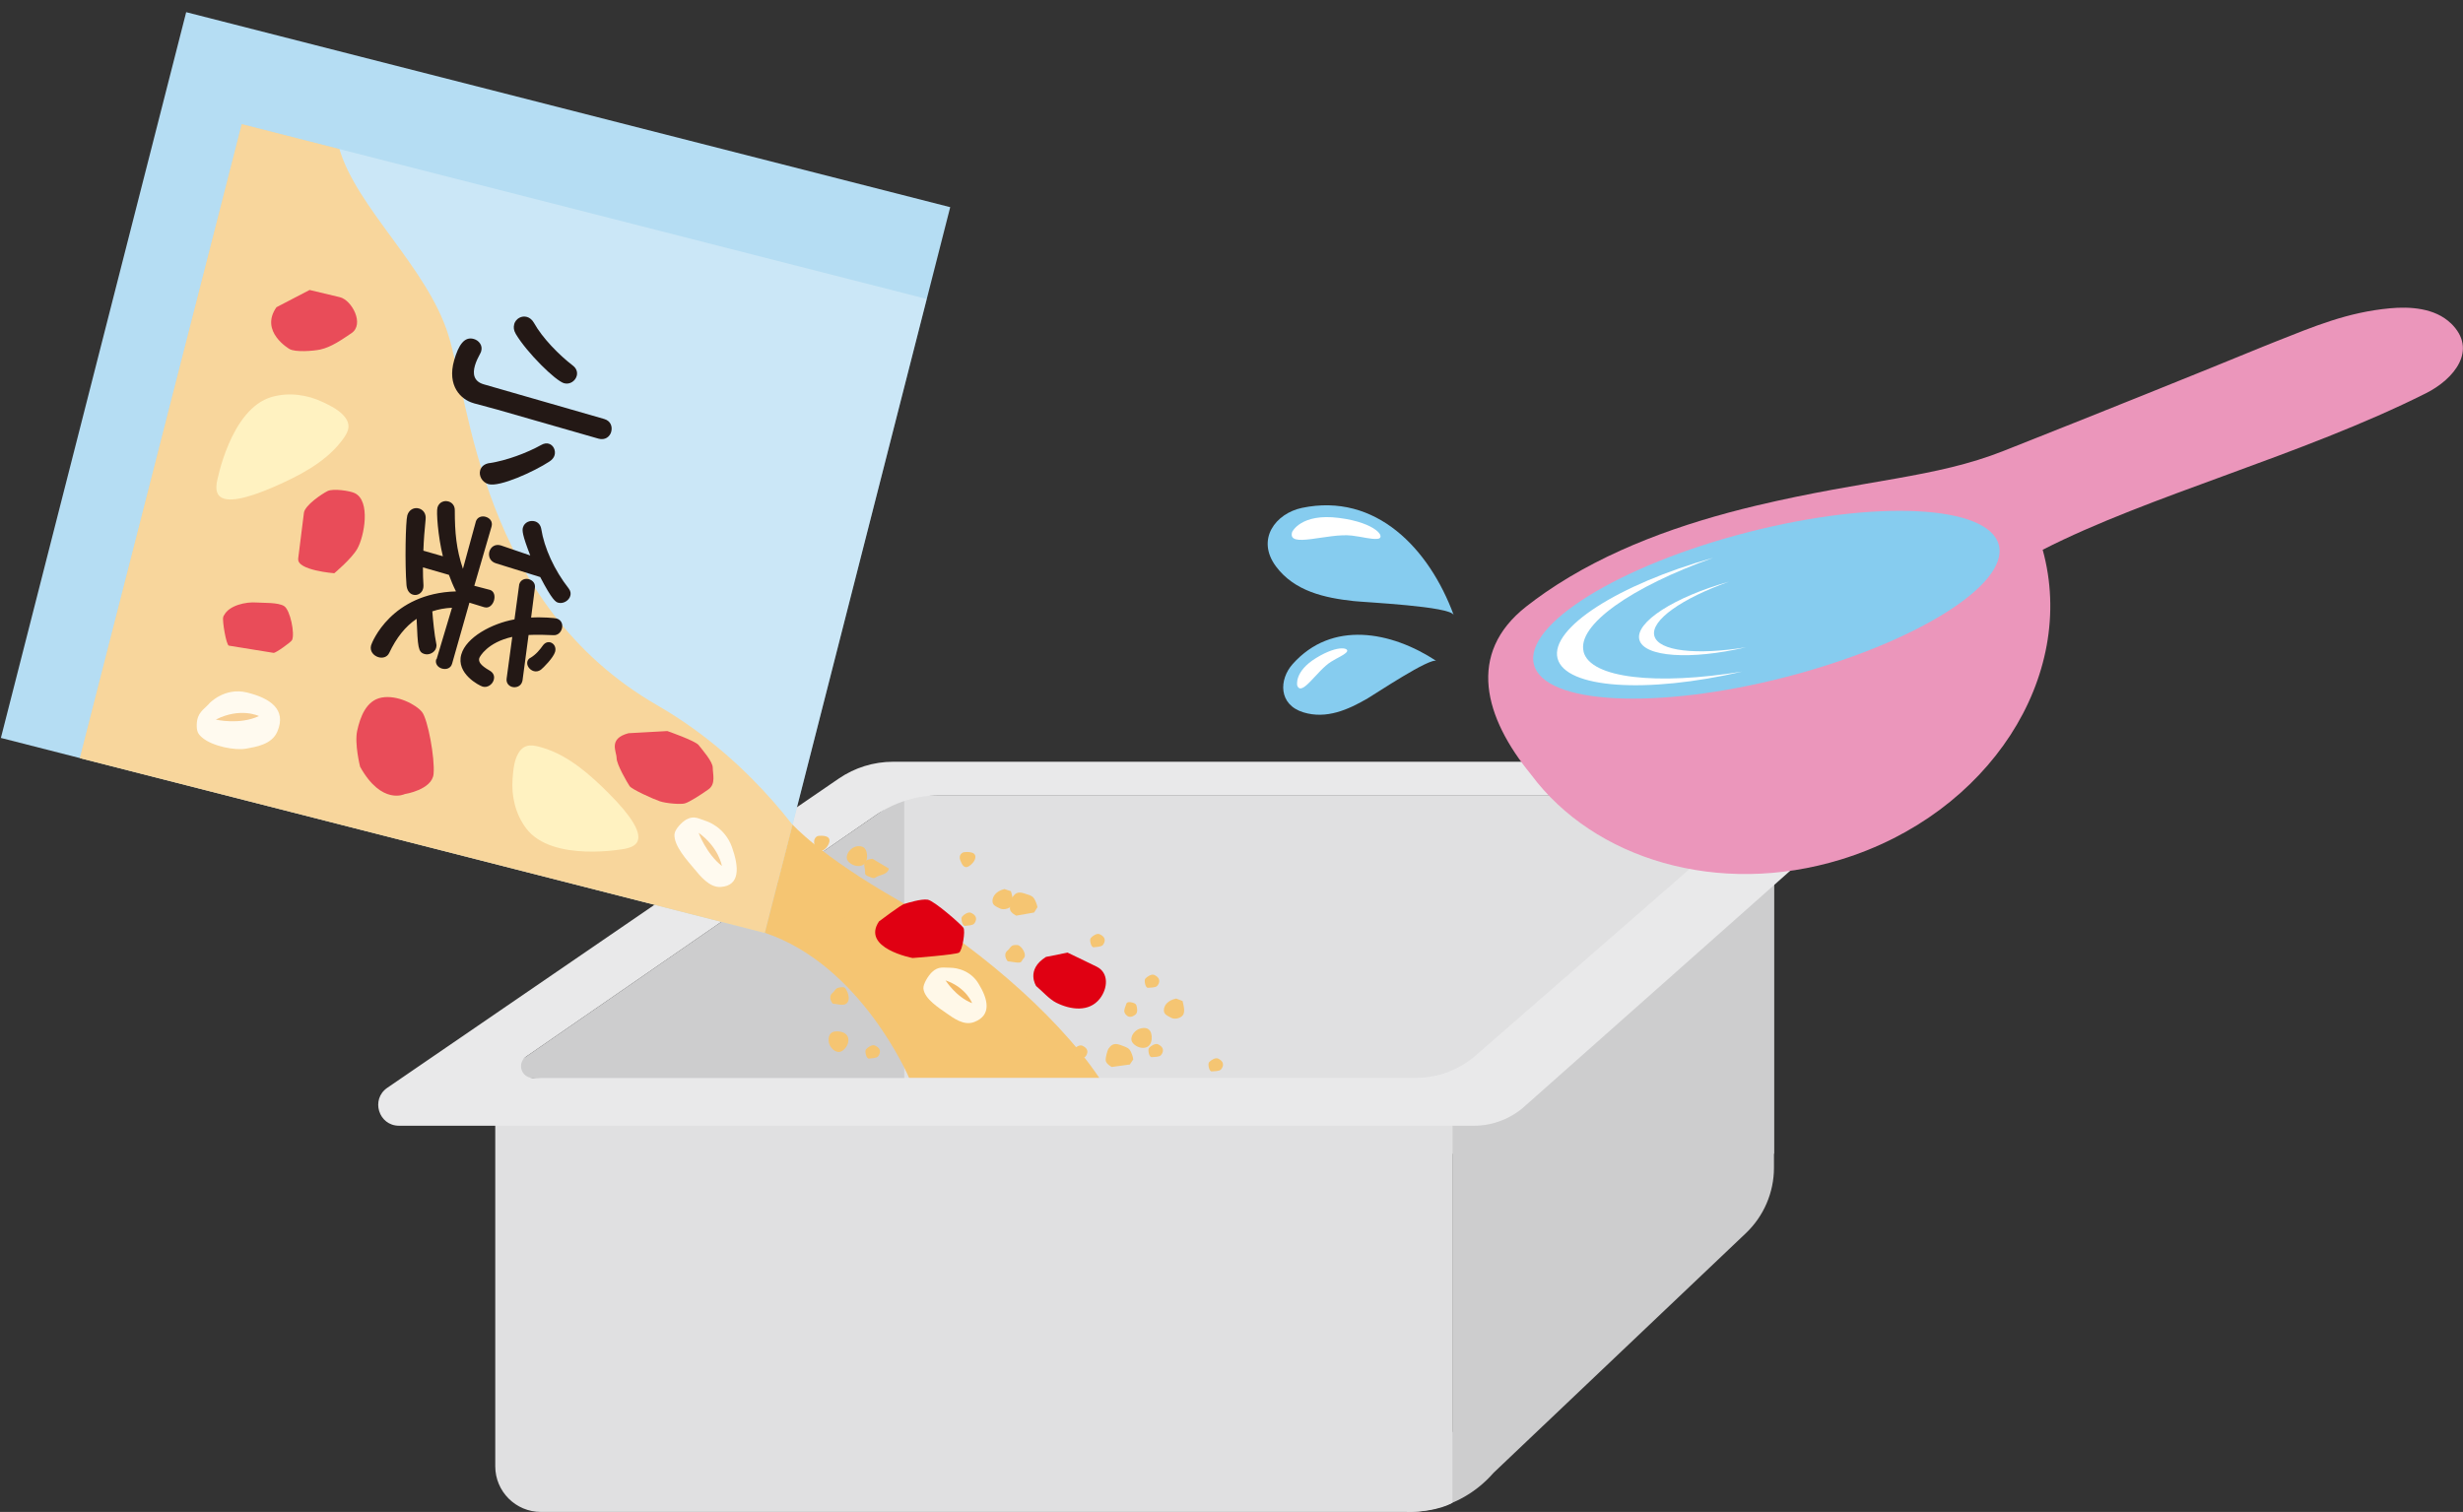
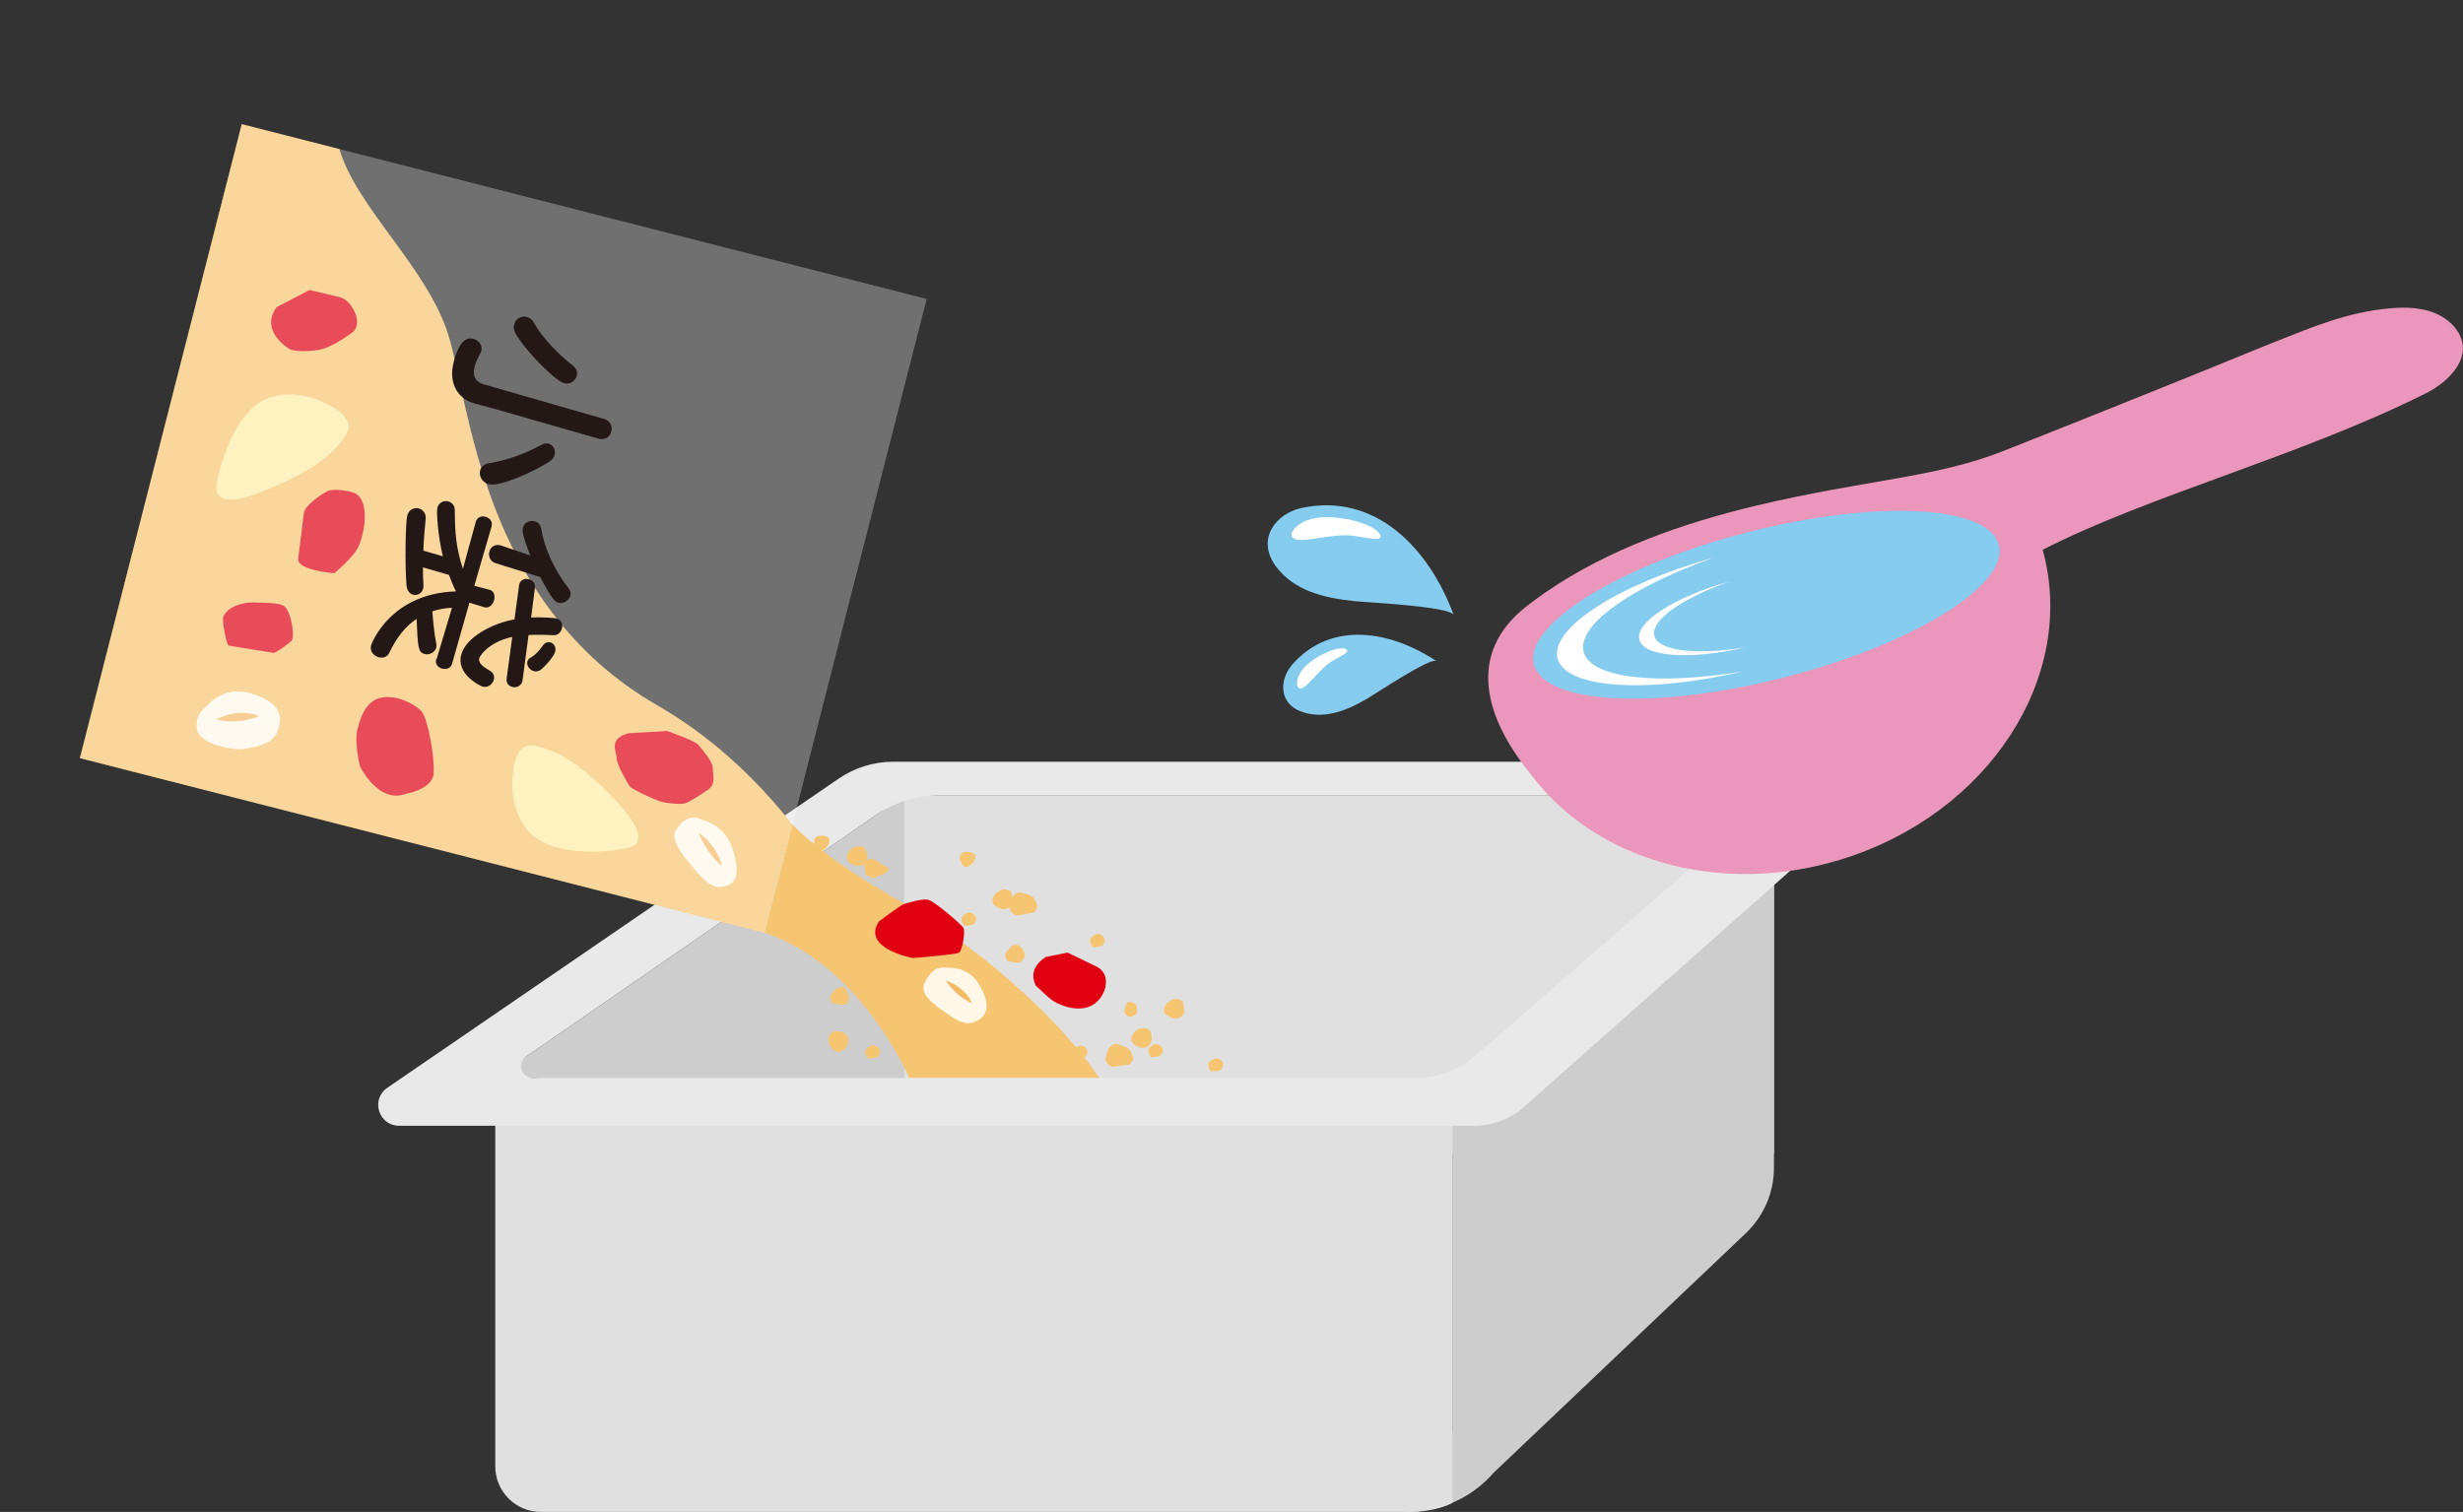
<svg xmlns="http://www.w3.org/2000/svg" id="_レイヤー_2" width="272.78" height="167.48" viewBox="0 0 272.78 167.48">
  <rect x="0" y="0" width="272.78" height="167.48" fill="#333333" stroke="none" />
  <defs>
    <style>.cls-1{fill:none;}.cls-2{fill:#e9e9ea;}.cls-3{fill:#cdcdce;}.cls-4{fill:#fff8e8;}.cls-5{fill:#eb96bb;}.cls-6{opacity:.3;}.cls-6,.cls-7{fill:#fff;}.cls-8{fill:#e0e0e1;}.cls-9{fill:#231815;}.cls-10{fill:#86ccef;}.cls-11{fill:#e00012;}.cls-12{fill:#f5c572;}.cls-13{fill:#ffeca7;}.cls-14{clip-path:url(#clippath);}.cls-15{fill:#f3ba68;}.cls-16{fill:#b5ddf3;}</style>
    <clipPath id="clippath">
      <rect class="cls-1" x="19.5" y="19.4" width="72.48" height="78.29" transform="translate(126.25 19.02) rotate(104.32)" />
    </clipPath>
  </defs>
  <g id="OL">
    <polygon class="cls-3" points="160.59 119.4 54.86 119.4 100.15 88.12 196.47 88.12 160.59 119.4" />
    <rect class="cls-8" x="100.15" y="88.12" width="96.32" height="39.68" />
    <path class="cls-3" d="M188.66,100.5c-2.93-.68-6.18-.1-8.82,2.23l-15.58,13.68c-2.17,1.9-3.41,4.64-3.41,7.53v34.68l-2.37-.33-2.68,9.19s5.51.36,9.62-4.34l27.93-26.53c1.99-1.89,3.12-4.52,3.12-7.26v-35.13l-7.81,6.29Z" />
    <path class="cls-8" d="M155.8,119.4H59.91c-2.79,0-5.06,2.26-5.06,5.06v37.96c0,2.79,2.26,5.06,5.06,5.06h95.89c3.52,0,5.06-1.02,5.06-1.02v-42c0-2.79-2.26-5.06-5.06-5.06Z" />
    <path class="cls-2" d="M205.63,84.38h-106.72c-2.14,0-4.24.65-6.01,1.86l-50.01,34.26c-1.86,1.28-.96,4.2,1.3,4.2h119.05c2.1,0,4.12-.79,5.67-2.2l38.32-34c1.59-1.46.56-4.11-1.6-4.11ZM156.84,119.4H59c-1.27,0-1.78-1.64-.73-2.36l38.72-26.74c2.06-1.42,4.51-2.19,7.01-2.19h87.81c1.61,0,2.36,2,1.15,3.06l-29.53,25.75c-1.82,1.59-4.16,2.47-6.58,2.47Z" />
-     <rect class="cls-16" x="11.17" y="8.67" width="82.97" height="87.33" transform="translate(116.4 14.27) rotate(104.32)" />
    <g class="cls-14">
      <path class="cls-12" d="M30.83,0s4.82,9.95,6.76,16.51c1.95,6.56,9.68,13.06,12.05,20.54,2.37,7.48,3.63,29.85,23.19,41.1,11.2,6.44,17.23,16.46,17.23,16.46l.54,8.22-2.54,8.65s-43.97-8.65-49.61-8.48c-5.64.18-38.46-4.16-38.46-4.16L25.31,1.01l5.53-1.01Z" />
    </g>
    <path class="cls-4" d="M23.16,77.94s1.68-1.85,4.2-1.23,4.41,1.85,3.36,4.32c-.62,1.47-2.44,1.71-3.47,1.9-1.22.22-3.72-.26-4.85-1.22-.46-.39-.63-.68-.61-1.46.04-1.31.76-1.63,1.37-2.3Z" />
    <path class="cls-15" d="M23.9,79.71s2.62.62,4.78-.39c0,0-2.05-1-4.78.39Z" />
    <path class="cls-4" d="M78.2,90.95s2.04.6,2.86,2.87c.81,2.27.91,4.28-1.23,4.43-1.28.09-2.32-1.27-2.95-2.02-.74-.89-2.27-2.53-2.18-3.82.04-.53.78-1.33,1.31-1.63.89-.5,1.45-.05,2.19.17Z" />
    <path class="cls-15" d="M77.37,92.25s.87,2.35,2.58,3.67c0,0-.33-2.04-2.58-3.67Z" />
    <path class="cls-11" d="M69.6,81.22l4.31-.24s3.11,1.08,3.47,1.56,1.56,1.8,1.56,2.51.36,1.8-.48,2.39c-.84.6-2.15,1.44-2.63,1.56s-2.03,0-2.75-.24-3.11-1.32-3.35-1.68-1.44-2.39-1.44-3.11-.96-2.15,1.32-2.75Z" />
    <path class="cls-11" d="M39.88,84.93s-.64-2.55-.32-3.99c.32-1.44.96-3.35,2.71-3.67,1.76-.32,3.83.8,4.47,1.6s1.44,5.11,1.28,6.86c-.16,1.76-3.19,2.23-3.19,2.23,0,0-2.55,1.28-4.95-3.03Z" />
    <path class="cls-13" d="M24.02,53.41s1.47-8.12,6.08-9.44c1.9-.54,3.93-.26,5.7.59.82.39,1.82.89,2.4,1.64.83,1.07.21,1.92-.53,2.85-1.81,2.26-4.65,3.7-7.24,4.84-7.14,3.13-6.49.28-6.42-.48Z" />
    <path class="cls-13" d="M69.29,94.01s-8.1,1.58-11-2.23c-1.2-1.58-1.67-3.57-1.52-5.53.07-.91.16-2.02.65-2.83.7-1.17,1.72-.89,2.84-.54,2.77.86,5.14,2.98,7.14,4.98,5.51,5.51,2.62,5.94,1.89,6.15Z" />
    <path class="cls-11" d="M24.82,68.15c.56-1.11,2.45-1.5,3.57-1.41.77.06,2.41-.03,3.08.4.68.44,1.21,3.09.87,3.77-.11.22-1.82,1.45-2.04,1.41,0,0-4.94-.8-4.95-.8-.3-.05-.75-2.79-.63-3.16.02-.08.05-.15.09-.22Z" />
    <path class="cls-11" d="M33.02,61.91s.64-5.1.64-5.11c.11-.82,1.96-2.08,2.63-2.41.59-.29,2.42-.04,2.99.23,1.81.86,1.06,4.82.29,6.17-.64,1.12-2.55,2.71-2.55,2.71,0,0-4.15-.32-3.99-1.6Z" />
    <path class="cls-11" d="M30.62,34.03l3.67-1.91,3.35.8c1.33.32,2.76,3,1.28,3.99-1.03.69-2.23,1.55-3.46,1.81-.76.16-2.74.32-3.4-.06,0,0-3.35-1.92-1.44-4.63Z" />
    <rect class="cls-6" x="19.5" y="19.4" width="72.48" height="78.29" transform="translate(126.25 19.02) rotate(104.32)" />
    <path class="cls-9" d="M52.46,44.66s-.02,0-.04-.01c-1.36-.39-2.94-1.89-2.12-4.75.48-1.66,1.12-2.66,2.18-2.35.56.16.99.71.82,1.32-.02.08-.05.19-.1.26-.24.44-.47.91-.6,1.36-.27.92-.13,1.76.97,2.08l13.34,3.84c.74.21.94.87.78,1.43-.15.53-.67.96-1.41.75l-11.25-3.23-2.56-.69ZM54.23,51.3c1.86-.29,4.09-1.11,5.71-2.01.31-.18.6-.21.84-.14.5.14.79.74.64,1.27-.07.25-.26.5-.55.69-1.71,1.13-5.55,2.87-6.77,2.52-.72-.21-1.09-.94-.92-1.53.11-.39.44-.72,1.05-.81ZM56.94,35.92c.18-.62.82-.99,1.43-.81.28.08.57.3.77.66.93,1.67,2.77,3.55,4.31,4.73.42.32.53.76.42,1.15-.16.55-.75.98-1.4.8-.95-.27-4.11-3.38-5.34-5.45-.24-.4-.27-.77-.18-1.07Z" />
    <path class="cls-9" d="M48.35,73.03l1.71-5.71c-.79.04-1.5.17-2.18.4.07.89.22,2.55.44,3.59.04.17.02.32-.02.46-.15.51-.77.82-1.27.68-.74-.21-.75-.73-.89-3.9-1.25.84-2.25,2.11-3.03,3.77-.23.49-.74.61-1.19.48-.54-.16-1-.66-.82-1.32.09-.31,2.22-5.76,9.4-5.97-.31-.62-.56-1.23-.78-1.83l-2.88-.83c0,.73.02,1.41.06,1.98,0,.16-.01.29-.05.41-.15.51-.66.77-1.12.63-.35-.1-.65-.43-.71-1.05-.19-2.34-.1-7.08.09-7.73.2-.68.8-.91,1.3-.76.43.12.8.54.73,1.19-.12,1.14-.21,2.34-.25,3.48l2.16.62c-.54-2.2-.74-4.93-.6-5.4.17-.6.75-.81,1.22-.67.39.11.71.45.7.98,0,2.47.17,4.31.9,6.48l1.42-5.19v-.02c.16-.53.67-.68,1.1-.55.45.13.81.52.65,1.08l-1.91,6.56,1.68.44h.02c.52.15.62.7.48,1.19-.14.47-.54.89-1.04.75h-.02s-1.66-.51-1.66-.51l-1.92,6.76c-.15.53-.66.67-1.12.54-.43-.12-.79-.52-.64-1.03v-.02ZM56.73,70.55c-2.75.61-3.6,2.19-3.65,2.35-.11.39.12.79,1.13,1.37.49.27.58.68.47,1.05-.14.49-.68.89-1.22.74-.41-.12-2.98-1.46-2.37-3.57.54-1.89,3.35-3.42,5.89-3.88l.5-3.7c.02-.06.01-.13.02-.17.16-.55.67-.7,1.08-.58.41.12.74.46.66.97l-.42,3.28c1.19-.08,2.65.05,2.82.1.56.16.72.67.59,1.13-.12.41-.45.74-.91.72-.9-.04-1.86-.07-2.78-.02l-.67,5.03s-.02.08-.04.15c-.15.51-.69.69-1.12.57-.37-.11-.67-.44-.6-.93l.62-4.58ZM58.73,61.54c-.9-2.32-.91-2.79-.81-3.12.17-.58.8-.82,1.32-.67.32.09.62.36.7.82.34,2.14,1.45,4.58,3.04,6.61.22.29.26.56.18.83-.15.53-.8.91-1.34.75-.28-.08-.65-.27-1.99-2.84l-4.9-1.52c-.67-.2-.87-.81-.73-1.3s.6-.87,1.25-.69c.02,0,.04.01.06.02l3.22,1.1ZM58.73,72.88c.65-.39,1.05-.9,1.41-1.4.23-.31.56-.4.82-.32.39.11.66.54.52,1.04-.19.66-1.31,1.78-1.58,1.99-.27.19-.55.22-.79.15-.48-.14-.82-.64-.7-1.07.04-.14.13-.3.32-.4Z" />
    <path class="cls-12" d="M87.77,91.33s3.01,3.41,11.59,8.32c7.77,4.45,17.38,12.3,22.38,19.74h-21.06s-5.27-12.47-15.97-16.06l3.07-12.01Z" />
    <path class="cls-12" d="M89.16,104.25s.03-.07.05-.09c.2-.23.66-.55.97-.42,1.01.45.37,1.19.36,1.2-.19.22-.73.21-.99.25-.31.05-.47-.72-.39-.94Z" />
-     <path class="cls-12" d="M126.81,108.47s.03-.06.06-.09c.2-.22.68-.52.98-.38.99.49.32,1.2.31,1.21-.2.21-.74.18-1,.21-.31.04-.44-.73-.35-.95Z" />
    <path class="cls-12" d="M127.22,116.15s.03-.06.06-.09c.2-.22.68-.52.98-.38.99.49.32,1.2.31,1.21-.2.21-.74.18-1,.21-.31.04-.44-.73-.35-.95Z" />
    <path class="cls-12" d="M110.7,115.86s.03-.07.05-.09c.2-.23.66-.55.97-.42,1.01.45.37,1.19.36,1.2-.19.22-.73.21-.99.25-.31.05-.47-.72-.39-.94Z" />
    <path class="cls-12" d="M106.51,101.62s.03-.07.05-.09c.2-.23.66-.55.97-.42,1.01.45.37,1.19.36,1.2-.19.22-.73.21-.99.25-.31.05-.47-.72-.39-.94Z" />
    <path class="cls-12" d="M125.78,111.23s.05.06.06.09c.11.28.19.84-.07,1.05-.85.7-1.23-.21-1.23-.22-.11-.27.14-.74.22-.99.1-.3.85-.1,1.01.07Z" />
    <path class="cls-12" d="M95.87,116.32s.03-.07.05-.09c.2-.23.66-.55.97-.42,1.01.45.37,1.19.36,1.2-.19.22-.73.21-.99.25-.31.05-.47-.72-.39-.94Z" />
    <path class="cls-12" d="M120.76,103.99s.03-.07.05-.09c.2-.23.66-.55.97-.42,1.01.45.37,1.19.36,1.2-.19.22-.73.21-.99.25-.31.05-.47-.72-.39-.94Z" />
    <path class="cls-12" d="M103.52,115.02s.03-.07.05-.09c.2-.23.66-.55.97-.42,1.01.45.37,1.19.36,1.2-.19.22-.73.21-.99.25-.31.05-.47-.72-.39-.94Z" />
    <path class="cls-12" d="M118.84,116.34s.03-.07.05-.09c.2-.23.66-.55.97-.42,1.01.45.37,1.19.36,1.2-.19.22-.73.21-.99.25-.31.05-.47-.72-.39-.94Z" />
    <path class="cls-12" d="M133.87,117.73s.03-.06.06-.09c.2-.22.68-.52.98-.38.99.49.32,1.2.31,1.21-.2.21-.74.18-1,.21-.31.04-.44-.73-.35-.95Z" />
    <path class="cls-12" d="M100.41,107.84s.03-.07.05-.09c.2-.23.66-.55.97-.42,1.01.45.37,1.19.36,1.2-.19.22-.73.21-.99.25-.31.05-.47-.72-.39-.94Z" />
    <path class="cls-12" d="M92.56,99.99c.46.05.87.52,1.15.85.05.06.28.27.27.37-.02.21-.6.47-.77.54-.49.21-.82-.44-1-.8-.11-.21-.19-.46-.08-.69.11-.22.26-.29.44-.27Z" />
    <path class="cls-12" d="M112.73,112.22c.46.05.87.52,1.15.85.05.06.28.27.27.37-.02.21-.6.47-.77.54-.49.21-.82-.44-1-.8-.11-.21-.19-.46-.08-.69.11-.22.26-.29.44-.27Z" />
    <path class="cls-12" d="M94.01,105.42s1.44-.24,1.32.6-1.08,1.08-1.08,1.08c0,0-1.32-1.2-.24-1.68Z" />
    <path class="cls-12" d="M106.7,94.41s1.44-.24,1.32.6c-.06.39-.39.74-.71.94-.55.34-.79-.23-.96-.67-.14-.38-.03-.7.35-.87Z" />
    <path class="cls-12" d="M90.54,92.61s1.44-.24,1.32.6c-.06.44-.62,1.22-1.15.99-.58-.25-.8-1.3-.16-1.59Z" />
    <path class="cls-12" d="M96.4,101.11l1.91.6s.42.57.3.93-.7.98-.81,1.05c-.42.24-.81.42-1.41-.18-.6-.6-.72-.72-.72-1.2s.12-.84.12-.84l.6-.36Z" />
    <path class="cls-12" d="M125.11,117.92l-1.99.27s-.62-.34-.66-.71c-.04-.38.22-1.19.29-1.29.28-.39.56-.72,1.35-.43.8.29.95.35,1.16.78s.25.81.25.81l-.39.58Z" />
    <path class="cls-12" d="M114.53,101.08l-1.98.35s-.63-.31-.69-.69.17-1.19.24-1.3c.26-.4.53-.74,1.33-.48.81.26.97.31,1.19.73.22.43.28.8.28.8l-.37.59Z" />
    <path class="cls-12" d="M99.28,110.85c.46-.03.76.19.88.63.21.82-.08,1.69-1.11,1.55-.43-.06-1.08-.43-1.08-.92,0-.5.38-.95.82-1.16.12-.06.31-.1.5-.12Z" />
    <path class="cls-12" d="M126.66,113.87c.46-.01.75.22.85.67.18.83-.15,1.69-1.17,1.51-.43-.07-1.06-.47-1.04-.96.02-.5.42-.94.87-1.12.13-.05.31-.09.5-.1Z" />
    <path class="cls-12" d="M93.53,97.21c.46-.03.76.19.88.63.21.82-.08,1.69-1.11,1.55-.43-.06-1.08-.43-1.08-.92,0-.5.38-.95.82-1.16.12-.06.31-.1.5-.12Z" />
    <path class="cls-12" d="M113.16,114.8c.46-.03.76.19.88.63.21.82-.08,1.69-1.11,1.55-.43-.06-1.08-.43-1.08-.92,0-.5.38-.95.82-1.16.12-.06.31-.1.5-.12Z" />
    <path class="cls-12" d="M95.09,93.74c.46-.03.76.19.88.63.21.82-.08,1.69-1.11,1.55-.43-.06-1.08-.43-1.08-.92,0-.5.38-.95.82-1.16.12-.06.31-.1.5-.12Z" />
    <path class="cls-12" d="M116.15,113.6c.46-.03.76.19.88.63.21.82-.08,1.69-1.11,1.55-.43-.06-1.08-.43-1.08-.92,0-.5.38-.95.82-1.16.12-.06.31-.1.5-.12Z" />
    <path class="cls-12" d="M91.78,115c.05-.46.33-.72.78-.75.85-.06,1.65.38,1.33,1.37-.13.42-.62.99-1.1.9-.49-.09-.87-.55-.99-1.02-.03-.13-.05-.32-.02-.51Z" />
    <path class="cls-12" d="M111.24,98.48s.72.24.72.24c.12.43.31.99.16,1.44-.15.47-.95.68-1.36.48-.48-.24-.84-.36-.84-.84s.36-1.08,1.32-1.32Z" />
    <path class="cls-12" d="M130.26,110.61s.71.27.71.27c.1.43.27,1.01.11,1.44-.17.46-.98.65-1.38.42-.47-.26-.82-.39-.8-.87s.4-1.06,1.37-1.26Z" />
    <path class="cls-12" d="M107.41,113.32s.72.24.72.24c.12.43.31.99.16,1.44-.15.47-.95.68-1.36.48-.48-.24-.84-.36-.84-.84s.36-1.08,1.32-1.32Z" />
    <path class="cls-12" d="M93.53,109.4c.07.04.12.11.16.18.47.72.51,1.87-.63,1.71l-.84-.12s-.6-.72,0-1.2c.17-.13.27-.37.44-.48s.68-.2.87-.09Z" />
    <path class="cls-12" d="M112.88,104.76c.41.25.83,1.05.52,1.36-.36.36-.12.6-.96.48l-.84-.12s-.6-.72,0-1.2c.19-.15.3-.42.51-.53.15-.08.38-.07.54-.07.07,0,.15.03.22.07Z" />
    <path class="cls-12" d="M90.18,96.2s.84,1.08.48,1.44-.12.6-.96.48l-.84-.12s-.6-.72,0-1.2c.6-.48.12-.6,1.32-.6Z" />
    <path class="cls-12" d="M98.92,105.18l1.8,1.08s0,.48-.84.72-.6.48-1.2.24-.6-.24-.6-.72-.48-1.2.84-1.32Z" />
    <path class="cls-12" d="M96.64,95.13l1.8,1.08s0,.48-.84.72-.6.48-1.2.24-.6-.24-.6-.72-.48-1.2.84-1.32Z" />
    <path class="cls-12" d="M103.47,113.01l-2.09.08s-.26-.4.31-1.06c.57-.66.24-.73.87-.85q.63-.13.89.28c.26.4,1.05.74.02,1.56Z" />
    <path class="cls-4" d="M105.27,107.2s1.98-.05,3.08,1.72,1.5,3.54-.45,4.29c-1.16.45-2.33-.46-3.03-.94-.82-.58-2.48-1.6-2.6-2.76-.05-.48.51-1.41.95-1.83.74-.7,1.33-.46,2.05-.48Z" />
    <path class="cls-15" d="M104.72,108.6s1.16,1.84,2.94,2.52c0,0-.62-1.72-2.94-2.52Z" />
    <path class="cls-11" d="M97.37,102.05s2.39-1.8,2.75-1.91,1.91-.6,2.63-.48,3.71,2.75,3.95,3.11-.12,2.51-.48,2.75-5.15.6-5.15.6c0,0-5.74-1.08-3.71-4.07Z" />
    <path class="cls-11" d="M115.84,106l2.39-.48s2.51,1.2,3.23,1.56c1.39.69,1.22,2.43.35,3.54-1.19,1.52-3.23,1.25-4.83.45-.79-.4-1.52-1.26-2.22-1.84,0,0-1.2-1.8,1.08-3.23Z" />
    <path class="cls-5" d="M271.44,35.82c-1.78-1.73-4.6-1.87-6.74-1.67-4.74.44-8.38,1.99-12.78,3.73-.43.17-.85.34-1.27.51-6.61,2.72-18.57,7.53-28.73,11.55-7.63,3.02-15.12,3.15-27.42,6.07-8.17,1.95-16.41,4.84-23.34,9.61-.72.5-1.43,1.02-2.12,1.56-6.64,5.21-4.65,12.3.52,18.61,6.98,9.4,20.76,13.58,34.32,9.42,16.37-5.02,26.23-20.27,22.35-34.31,11.78-6.03,28.66-10.42,42.45-17.34,3.11-1.56,5.8-4.81,2.75-7.76Z" />
    <path class="cls-10" d="M161,68.13c-.36-.97-9.74-1.4-11.1-1.55-3.19-.35-6.53-1.08-8.58-3.83-2.25-3.02-.03-5.88,2.87-6.49,8.2-1.72,14.1,4.52,16.81,11.87Z" />
    <path class="cls-10" d="M159.1,73.22c-.67-.44-6.71,3.6-7.63,4.14-2.15,1.25-4.56,2.33-7.11,1.55-2.79-.85-2.72-3.65-1.19-5.36,4.32-4.84,10.87-3.66,15.93-.32Z" />
    <ellipse class="cls-10" cx="195.63" cy="67" rx="26.58" ry="8.29" transform="translate(-10.52 50.78) rotate(-14.41)" />
    <path class="cls-7" d="M175.39,72.19c-.76-2.96,5.31-7.18,14.34-10.4-10.47,2.93-18.08,7.8-17.23,11.14.86,3.34,9.88,3.93,20.46,1.46-9.46,1.54-16.82.76-17.58-2.2Z" />
    <path class="cls-7" d="M183.22,70.43c-.44-1.71,3.06-4.15,8.28-6-6.04,1.69-10.44,4.5-9.94,6.43.5,1.93,5.7,2.27,11.81.84-5.46.89-9.71.44-10.15-1.27Z" />
    <path class="cls-7" d="M143.11,58.92s.97-2.09,5.17-1.55c4.19.53,5.28,2.24,4.27,2.32-.76.06-1.51-.2-2.82-.36-2.66-.32-7.21,1.49-6.62-.41Z" />
    <path class="cls-7" d="M143.67,75.94s-.38-1.55,2.12-3.07c2.5-1.53,3.82-1.07,3.31-.59-.38.36-.91.54-1.68,1.02-1.57.98-3.25,3.92-3.75,2.64Z" />
  </g>
</svg>